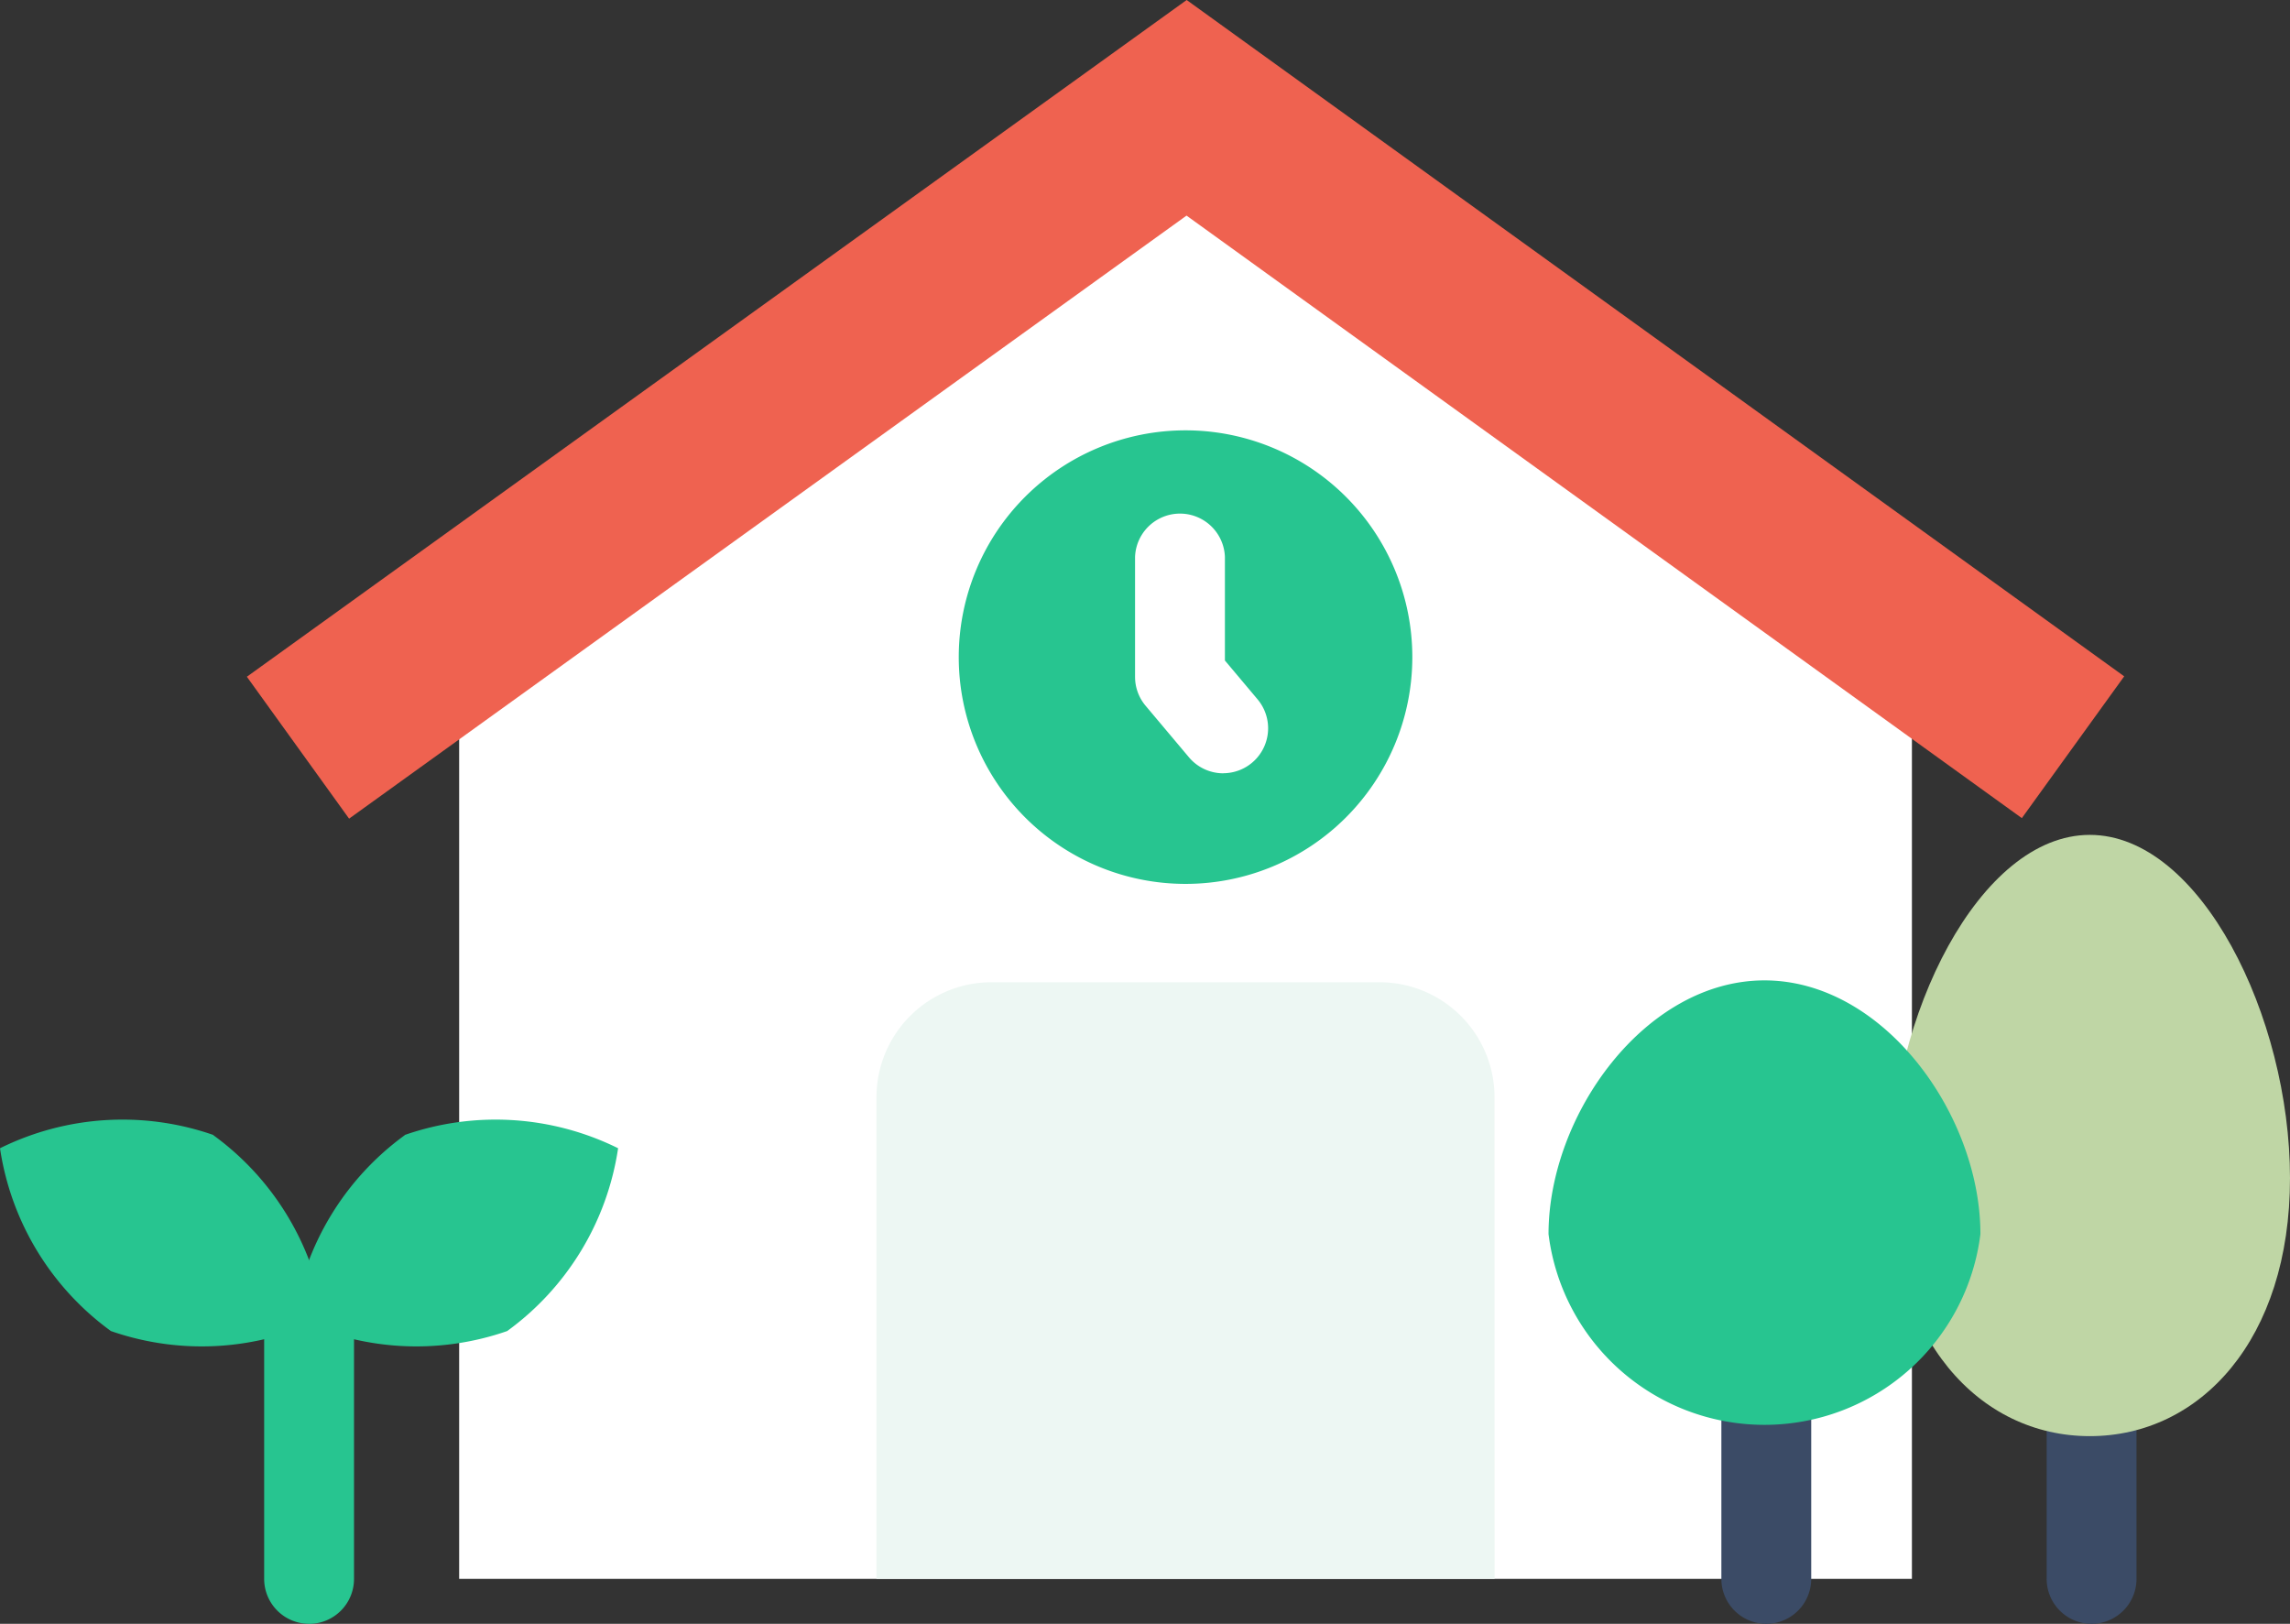
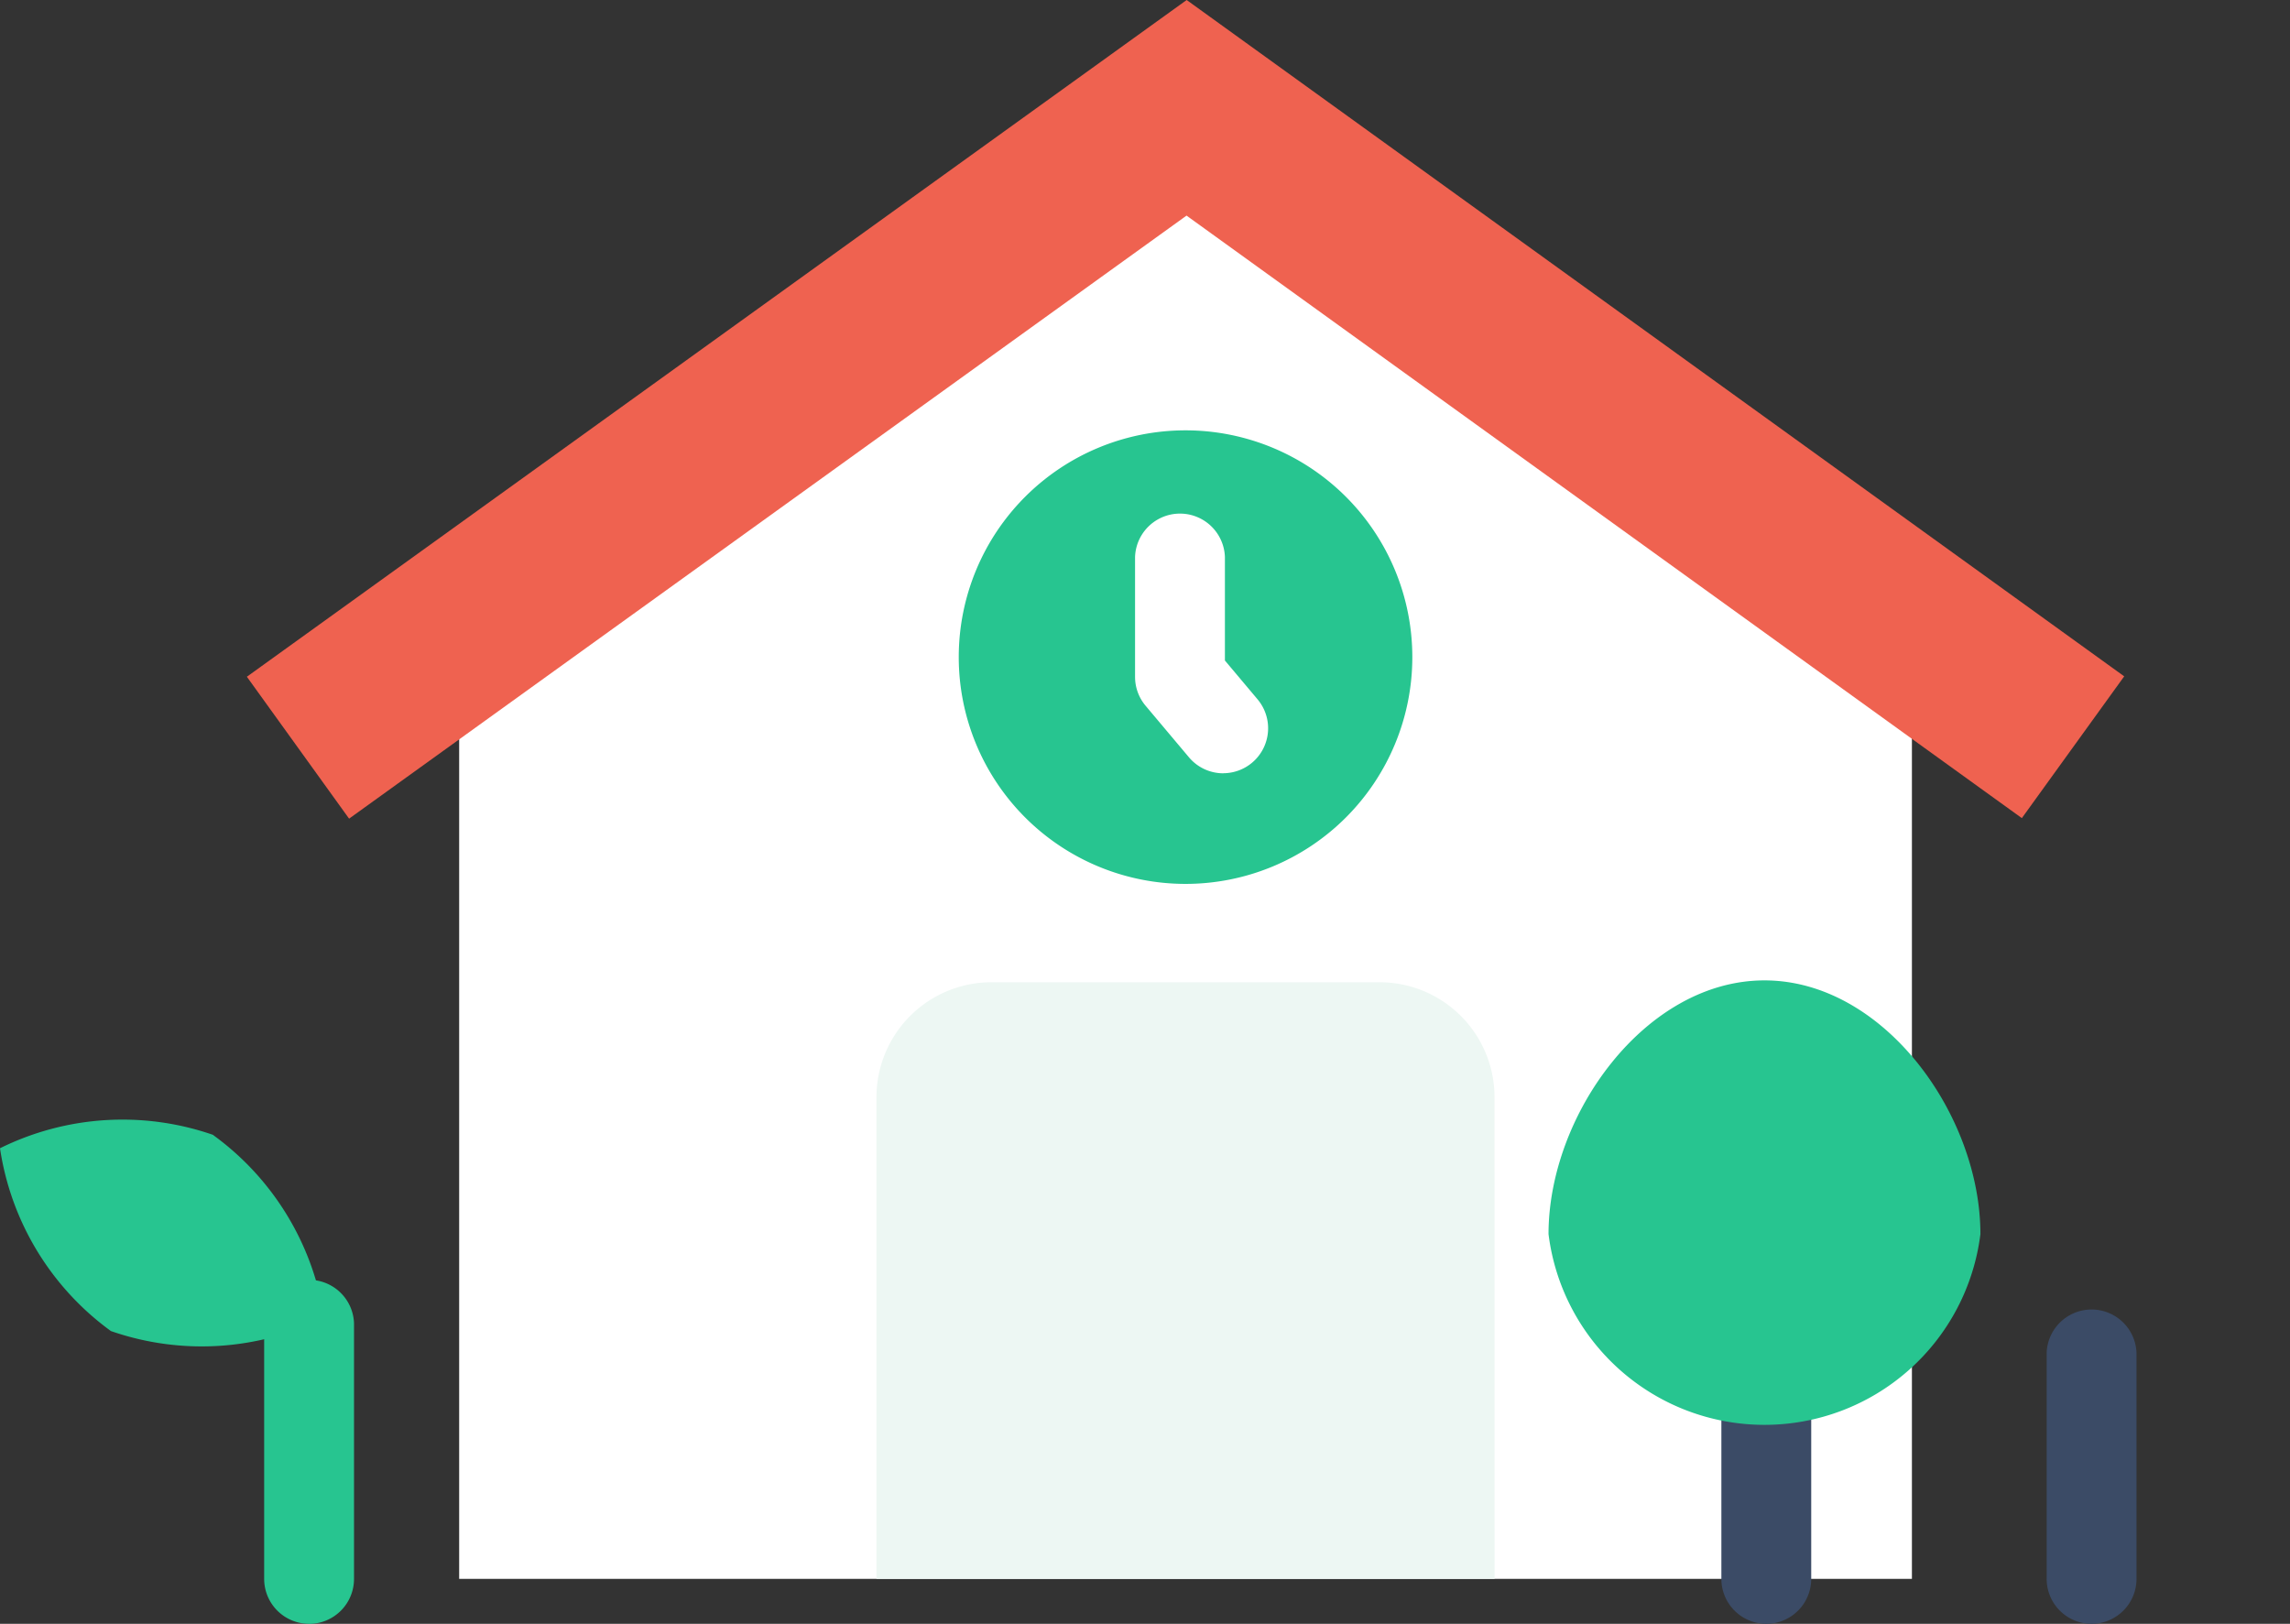
<svg xmlns="http://www.w3.org/2000/svg" id="그룹_389" data-name="그룹 389" width="34.433" height="24.417" viewBox="0 0 34.433 24.417">
  <rect x="0" y="0" width="34.433" height="24.417" fill="#333333" stroke="none" />
  <defs>
    <clipPath id="clip-path">
      <rect id="사각형_1341" data-name="사각형 1341" width="34.433" height="24.417" fill="none" />
    </clipPath>
  </defs>
  <path id="패스_974" data-name="패스 974" d="M30.656,31.04V17.3L41.593,9.42,52.5,17.289V31.04Z" transform="translate(-23.752 -7.299)" fill="#fff" />
  <path id="패스_975" data-name="패스 975" d="M30.617,0,16.486,10.176l1.537,2.134L30.615,3.242l12.56,9.06,1.539-2.132Z" transform="translate(-12.774 0)" fill="#ef6250" />
  <g id="그룹_390" data-name="그룹 390" transform="translate(0 0)">
    <g id="그룹_389-2" data-name="그룹 389" transform="translate(0 0)" clip-path="url(#clip-path)">
      <path id="패스_976" data-name="패스 976" d="M67.818,74.56H58.524V67.318a1.729,1.729,0,0,1,1.729-1.729h5.835a1.729,1.729,0,0,1,1.729,1.729Z" transform="translate(-45.345 -50.819)" fill="#edf7f3" />
      <path id="패스_977" data-name="패스 977" d="M70.837,32.147a3.41,3.41,0,1,1-3.41-3.41,3.41,3.41,0,0,1,3.41,3.41" transform="translate(-49.601 -22.266)" fill="#27c590" />
      <path id="패스_978" data-name="패스 978" d="M77.117,38.111a.674.674,0,0,1-.518-.241l-.651-.774a.675.675,0,0,1-.159-.435V34.856a.676.676,0,0,1,1.351,0v1.559l.492.585a.676.676,0,0,1-.517,1.11" transform="translate(-58.722 -26.483)" fill="#fff" />
      <path id="패스_979" data-name="패스 979" d="M3.207,74.87a4.155,4.155,0,0,1,1.668,2.746,4.155,4.155,0,0,1-3.207.2A4.155,4.155,0,0,1,0,75.067a4.155,4.155,0,0,1,3.207-.2" transform="translate(0 -57.801)" fill="#27c590" />
-       <path id="패스_980" data-name="패스 980" d="M21.293,74.87a4.156,4.156,0,0,0-1.668,2.746,4.155,4.155,0,0,0,3.207.2A4.155,4.155,0,0,0,24.5,75.067a4.155,4.155,0,0,0-3.207-.2" transform="translate(-15.206 -57.801)" fill="#27c590" />
      <path id="패스_981" data-name="패스 981" d="M18.312,90.541a.676.676,0,0,1-.676-.676V86.019a.676.676,0,0,1,1.351,0v3.847a.676.676,0,0,1-.676.676" transform="translate(-13.664 -66.124)" fill="#27c590" />
      <path id="패스_982" data-name="패스 982" d="M137.328,92.069a.676.676,0,0,1-.676-.676v-3.4a.676.676,0,0,1,1.351,0v3.4a.676.676,0,0,1-.676.676" transform="translate(-105.878 -67.652)" fill="#3b4b66" />
-       <path id="패스_983" data-name="패스 983" d="M126.17,60.907c0,2.426,1.348,3.88,3.01,3.88s3.01-1.454,3.01-3.88-1.348-5.161-3.01-5.161-3.01,2.735-3.01,5.161" transform="translate(-97.757 -43.192)" fill="#bfd6a5" />
      <path id="패스_984" data-name="패스 984" d="M115.612,91.146a.676.676,0,0,1-.676-.676V86.8a.676.676,0,1,1,1.351,0V90.47a.676.676,0,0,1-.676.676" transform="translate(-89.053 -66.729)" fill="#3b4b66" />
      <path id="패스_985" data-name="패스 985" d="M103.392,69.279a3.272,3.272,0,0,0,6.494,0c0-1.793-1.454-3.815-3.247-3.815s-3.247,2.022-3.247,3.815" transform="translate(-80.108 -50.722)" fill="#27c590" />
    </g>
  </g>
</svg>